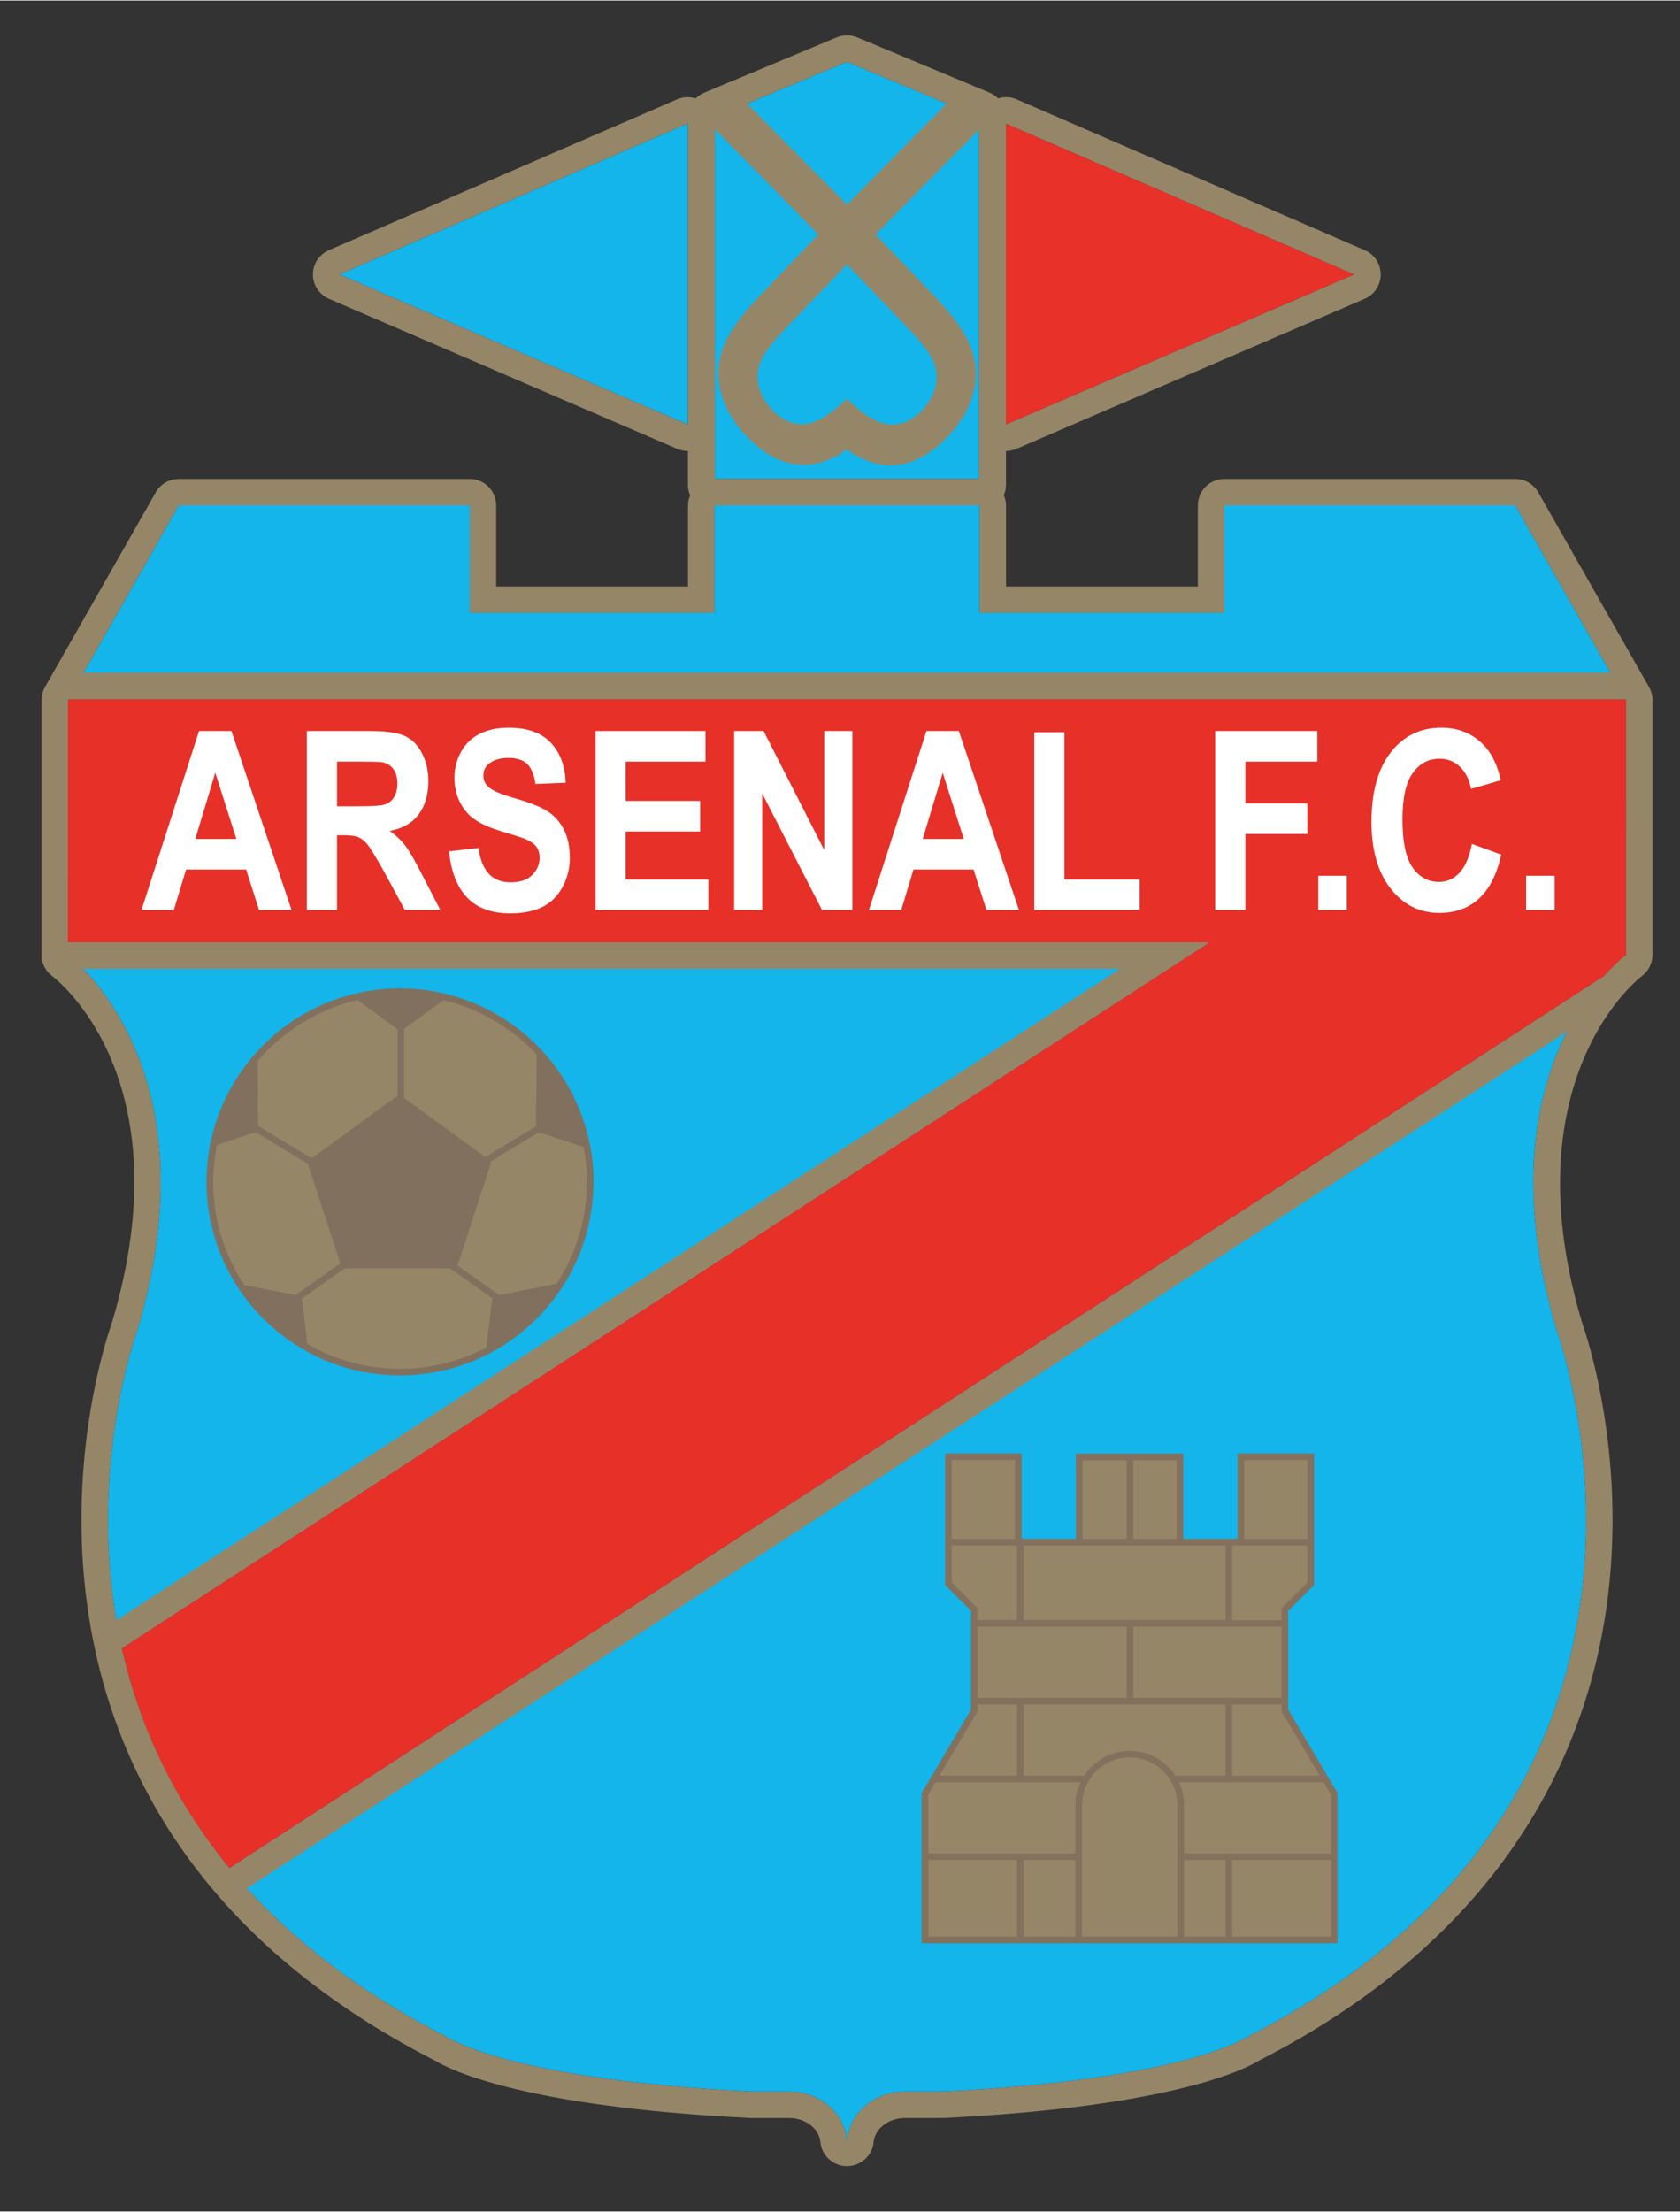
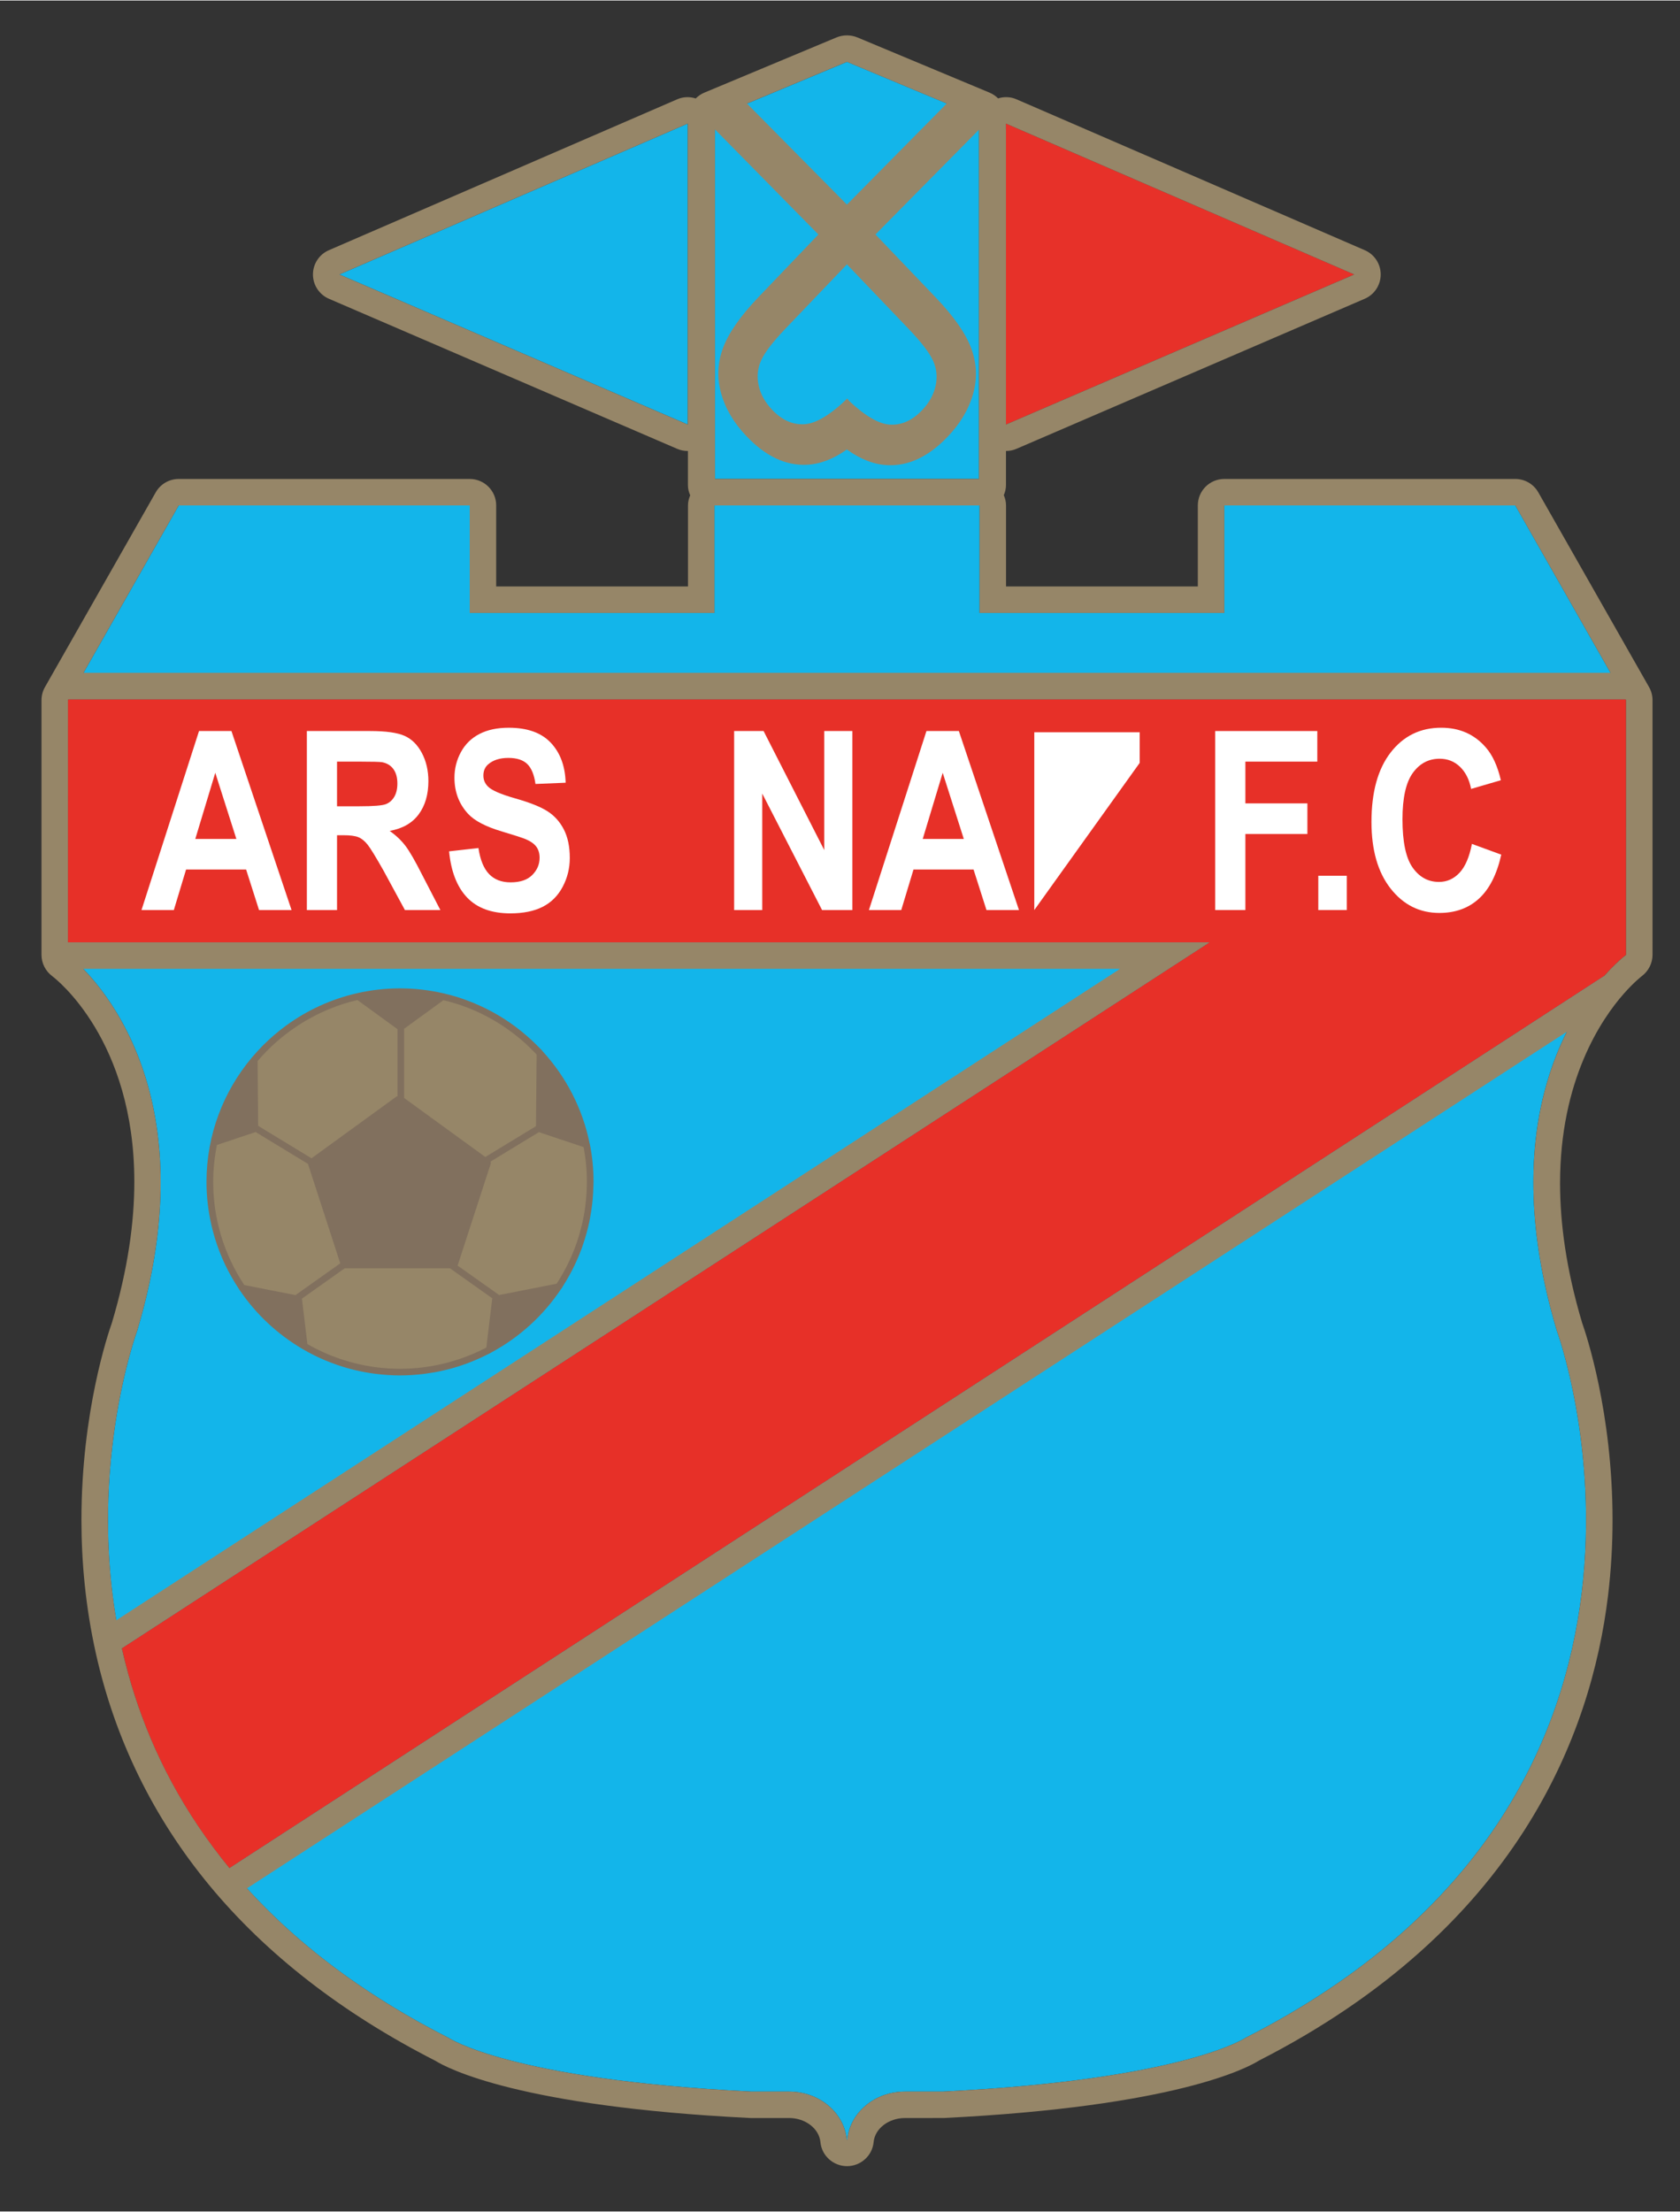
<svg xmlns="http://www.w3.org/2000/svg" enable-background="new 0 0 415 444.667" height="362.823" viewBox="0 0 190 250" width="275.616">
  <rect x="0" y="0" width="190" height="250" fill="#333333" stroke="none" />
  <g transform="matrix(.748 0 0 .748 -66.091 -52.115)">
    <g fill="#13b5ea">
      <path d="m139.674 111.084 52.666 22.688v-45.5z" />
      <path d="m98.629 212.05v1.887s22.527 16.528 10.461 56.838c0 0-8.125 22.073-2.314 47.977l164.439-106.702z" />
      <path d="m159.379 145.997h-44l-16.67 29.303h235.424l-16.668-29.303h-44v16.252h-37v-16.252h-40.086v16.252h-37z" />
      <path d="m330.898 217.131-207.845 134.866c7.693 9.327 18.387 18.16 33.117 25.646 0 0 9.303 6.303 45.588 8.115.045.003.092.006.139.008h5.775v.004c4.582 0 8.332 3.199 8.713 7.273h.076c.381-4.074 4.133-7.273 8.713-7.273v-.004h5.773c36.4-1.805 45.727-8.123 45.727-8.123 72.801-37.002 47.08-106.869 47.08-106.869-9.061-30.261 1.377-47.118 7.144-53.643z" />
      <path d="m236.371 89.076.006-.006v-1.714l-.006-.002v-.08l-8.98-3.751-10.971-4.582-11.336 4.734-8.615 3.599v54.718h39.902z" />
    </g>
    <g>
      <path d="m293.115 111.084-52.666 22.688v-45.5z" fill="#e73129" />
      <path d="m334.215 213.936-.004-38.5-.078-.137h-235.424l-.078.137-.002 36.613h172.586l-164.44 106.702c2.436 10.857 7.32 22.387 16.277 33.246l207.846-134.866c1.916-2.166 3.317-3.195 3.317-3.195z" fill="#e73028" />
    </g>
    <path d="m338.213 175.436c0-.696-.182-1.38-.527-1.984l-.074-.127c0-.001 0-.002 0-.003l-16.67-29.303c-.711-1.25-2.037-2.022-3.477-2.022h-44c-2.209 0-4 1.791-4 4v12.253h-29c0-4.547 0-12.252 0-12.252 0-.556-.131-1.074-.338-1.552.205-.47.33-.98.33-1.525v-5.157c.533 0 1.07-.1 1.574-.318l52.666-22.688c1.467-.632 2.416-2.074 2.418-3.67s-.945-3.04-2.41-3.674l-52.666-22.812c-.889-.386-1.871-.417-2.773-.134-.363-.363-.797-.664-1.293-.871l-19.951-8.333c-1.027-.429-2.189-.429-3.217 0l-19.951 8.333c-.502.209-.941.513-1.307.881-.908-.291-1.898-.264-2.795.125l-52.668 22.812c-1.465.634-2.412 2.079-2.41 3.674.002 1.596.953 3.038 2.418 3.67l52.666 22.688c.518.223 1.064.327 1.611.321v5.153c0 .554.129 1.071.342 1.547-.201.472-.332.983-.332 1.53v12.252h-29c0-4.547 0-12.253 0-12.253 0-2.209-1.791-4-4-4h-44c-1.438 0-2.766.772-3.477 2.022l-16.67 29.303c0 .001 0 .002-.002.003l-.072.127c-.346.604-.527 1.288-.527 1.984l-.002 36.613v1.887c0 1.256.611 2.455 1.615 3.21.641.483 12.422 9.672 12.422 31.089 0 6.093-.957 13.177-3.391 21.33-.559 1.563-4.605 13.469-4.605 29.773 0 6.236.594 13.11 2.203 20.288 2.9 12.933 8.652 24.68 17.096 34.915 8.615 10.447 20.121 19.38 34.191 26.561 1.859 1.156 12.762 6.921 47.398 8.652l.131.006c.07.004.137.006.207.006h5.777c2.461.004 4.537 1.604 4.729 3.648.191 2.057 1.957 3.629 4.021 3.629s3.83-1.572 4.021-3.629c.189-2.044 2.268-3.645 4.729-3.645l5.773-.004c.066 0 .133-.002.199-.005 34.922-1.731 45.781-7.558 47.563-8.674 38.992-19.911 50.228-49.193 52.777-70.274.482-3.991.682-7.832.682-11.457 0-16.332-4.049-28.247-4.598-29.79-2.398-8.034-3.338-15.045-3.338-21.094 0-15.601 6.23-24.807 9.664-28.692 1.559-1.763 2.695-2.626 2.707-2.635 1.002-.756 1.611-1.954 1.611-3.21zm-97.764-87.164 52.666 22.813-52.658 22.685v-44.639c0 .021-.006.041-.008.062zm-48.107 45.5-52.668-22.688 52.668-22.813zm4.119-44.61 15.633 15.878-9.066 9.479c-2.729 2.855-4.512 5.412-5.352 7.669-.838 2.258-.934 4.547-.289 6.867.646 2.32 1.932 4.489 3.861 6.505 2.863 2.995 5.879 4.426 9.047 4.294 2.031-.084 4.064-.861 6.105-2.313 2.066 1.489 4.129 2.288 6.184 2.374 3.168.132 6.184-1.3 9.047-4.295 1.93-2.017 3.217-4.185 3.863-6.505.645-2.32.547-4.609-.291-6.867-.838-2.257-2.623-4.814-5.352-7.669l-9.123-9.54 15.635-15.831v52.782h-39.902zm19.949 20.394 9.367 9.796c1.869 1.956 3.082 3.535 3.641 4.737.555 1.203.689 2.475.4 3.817s-.977 2.58-2.059 3.712c-1.471 1.537-3.078 2.258-4.83 2.165-1.676-.089-3.746-1.294-6.199-3.589l-.26-.357c-2.596 2.498-4.77 3.794-6.521 3.887-1.75.093-3.359-.628-4.828-2.165-1.082-1.132-1.77-2.37-2.061-3.712-.289-1.342-.154-2.614.4-3.817.557-1.202 1.77-2.781 3.641-4.737zm.002-30.615 10.971 4.582 4.119 1.721-15.092 15.28-15.109-15.272 3.777-1.577zm-101.033 67.056h44v16.253h37v-16.252h40.086v16.252h37v-16.253h44l14.395 25.303h-230.876zm-6.289 124.778c9.621-32.135-2.738-49.143-8.148-54.725h156.762c-1.119.726-2.602 1.688-4.379 2.842-.285.185-.57.37-.871.564-.871.566-1.807 1.172-2.805 1.82-.678.439-1.375.893-2.107 1.368-1.307.848-2.699 1.75-4.166 2.703-.066.042-.135.086-.199.129-3.449 2.238-7.314 4.746-11.502 7.464-.92.596-1.854 1.202-2.803 1.817-1.354.879-2.732 1.773-4.143 2.688-1.164.756-2.348 1.524-3.547 2.302-2.713 1.76-5.514 3.578-8.371 5.432-1.506.977-3.021 1.96-4.56 2.959-.553.359-1.107.719-1.664 1.081-4.279 2.776-8.658 5.617-13.08 8.486-.596.387-1.193.775-1.791 1.163-5.68 3.685-11.408 7.403-17.064 11.074-2.162 1.402-4.314 2.799-6.455 4.188-.711.461-1.418.921-2.125 1.379-.91.59-1.818 1.18-2.721 1.766-1.432.928-2.852 1.85-4.258 2.762-7.92 5.139-15.482 10.047-22.32 14.484-.293.189-.586.379-.875.566-13.895 9.017-23.949 15.54-26.264 17.042-1.588 1.03-2.834 1.839-3.686 2.392-4.108-24.03 3.142-43.746 3.142-43.746zm214.664 0s25.721 69.867-47.08 106.869c0 0-9.326 6.318-45.727 8.123h-5.773v.004c-4.58 0-8.332 3.199-8.711 7.273h-.078c-.379-4.074-4.131-7.273-8.711-7.273v-.004h-5.777c-.047-.002-.092-.005-.139-.008-36.285-1.813-45.588-8.115-45.588-8.115-13.113-6.666-23.021-14.398-30.467-22.597l199.563-129.492c-4.561 9.076-7.93 23.78-1.512 45.22zm9.976-56.448c-.566.477-1.586 1.396-2.83 2.804l-207.845 134.866c-.857-1.039-1.666-2.085-2.449-3.135-6.441-8.629-10.471-17.591-12.857-26.236-.359-1.299-.684-2.592-.973-3.875l164.441-106.701h-172.588v-4l.002-28.755v-3.858l.078-.137h235.426l.078.137v3.858l.002 34.642c0-.001-.18.133-.485.39z" fill="#968668" />
    <g>
      <g enable-background="new" fill="#968668" stroke="#968668">
        <path d="m135.455 244.688 12.795-9.296c.063-.046.135-.065.209-.073v-10.149c-.92-.668-5.721-4.156-6.063-4.405-5.846 1.368-11.189 4.633-15.09 9.23.002.346.068 7.869.086 9.789z" />
        <path d="m169.396 239.832c.018-1.922.094-10.333.098-10.824-.096-.102-.191-.202-.287-.303-.291-.303-.588-.598-.891-.886-.146-.14-.289-.282-.439-.419-.398-.365-.811-.717-1.229-1.058-.174-.142-.354-.279-.531-.417-.328-.256-.664-.504-1.002-.743-.148-.104-.295-.214-.445-.315-.473-.322-.957-.627-1.449-.918-.133-.078-.268-.154-.4-.23-.516-.293-1.037-.578-1.57-.838-.006-.002-.01-.006-.016-.008-1.848-.901-3.799-1.601-5.828-2.084-.33.24-4.838 3.514-5.947 4.32v10.461l12.279 8.923z" />
        <path d="m176.885 244.897c-.029-.236-.057-.471-.09-.704-.045-.3-.096-.599-.148-.896-.018-.1-.035-.2-.055-.3-.512-.171-5.967-1.998-6.754-2.262l-7.303 4.444c.041.104.053.219.016.33l-5.004 15.399 6.238 4.421-.027.04c1.951-.384 8.344-1.64 8.752-1.72.045-.068.09-.139.135-.207.289-.453.566-.912.83-1.379.043-.078.09-.155.133-.234.289-.521.555-1.053.809-1.59.066-.143.131-.286.195-.43.191-.427.371-.857.543-1.293.057-.148.119-.295.176-.443.193-.521.369-1.047.531-1.577.064-.21.121-.423.182-.636.098-.352.189-.705.275-1.061.059-.247.119-.492.17-.741.105-.497.197-.997.275-1.501.047-.298.078-.6.115-.899.033-.269.063-.538.088-.808.031-.33.057-.661.076-.994.014-.234.018-.469.025-.703.01-.299.023-.598.023-.899 0-.946-.049-1.883-.141-2.806-.018-.182-.044-.368-.065-.551z" />
        <path d="m134.918 245.532-7.912-4.813c-.502.168-5.354 1.792-5.848 1.958-.369 1.838-.568 3.713-.568 5.578 0 5.581 1.635 10.966 4.707 15.598.359.07 6.133 1.203 7.832 1.537l-.041-.059 6.715-4.761z" />
        <path d="m140.471 261.323-6.465 4.582c0 .004.004.006.004.01 0 0 .77 6.365.828 6.859 3.172 1.814 6.662 2.998 10.268 3.484.059.008.117.015.176.021.5.064 1.002.112 1.506.15.111.008.223.017.334.025.572.035 1.145.057 1.719.057.018 0 .035-.002.053-.002.52-.001 1.037-.017 1.555-.048.127-.007.25-.02.375-.028.43-.031.861-.068 1.289-.119.098-.01.193-.023.289-.036.486-.063.971-.135 1.453-.222.031-.006.063-.012.094-.018 2.748-.51 5.416-1.426 7.896-2.713.016-.008.029-.016.045-.023.063-.521.891-7.389.891-7.389.004-.021.021-.033.025-.053l-6.404-4.539h-15.931z" />
      </g>
      <path d="m177.537 242.525c-.004-.015-.016-.026-.021-.04-1.066-5.309-3.572-10.101-7.096-13.953-.018-.031-.031-.064-.057-.091-.244-.266-.506-.51-.758-.765-.055-.055-.109-.109-.162-.164-.963-.957-1.984-1.84-3.057-2.646-.045-.033-.09-.066-.135-.1-1.063-.789-2.17-1.504-3.326-2.139-.168-.093-.338-.181-.508-.27-.471-.248-.947-.484-1.434-.705-.332-.152-.668-.302-1.008-.442-.238-.099-.479-.192-.721-.285-.52-.198-1.045-.386-1.578-.556-.049-.016-.096-.034-.146-.049-.635-.199-1.283-.368-1.938-.524-.057-.014-.111-.032-.168-.045-.01-.003-.02.001-.029-.001-2.111-.485-4.305-.751-6.561-.751-2.217 0-4.375.256-6.451.726-.002.001-.006-.001-.008 0-.014.003-.027.008-.041.011-3.92.893-7.541 2.572-10.689 4.867-.006.004-.01.007-.016.01-.604.441-1.189.904-1.756 1.39-.076.064-.15.129-.225.194-.537.468-1.063.951-1.564 1.457-.066.066-.129.137-.195.205-.451.463-.885.941-1.305 1.432-.053.063-.113.119-.166.182-.006.008-.01.019-.016.027-4.256 5.082-6.824 11.624-6.824 18.756 0 2.207.254 4.356.719 6.424.006.026.012.053.018.078.311 1.357.713 2.68 1.203 3.958.035.091.072.18.108.269.23.586.478 1.165.746 1.732.02.041.035.082.055.122.275.575.574 1.138.885 1.692.08.145.164.287.248.43.283.486.578.964.889 1.432.039.061.074.125.113.186.004.004.008.006.012.01 2.463 3.646 5.728 6.705 9.537 8.932.004.004.006.009.012.012.037.021.078.041.115.063.5.289 1.008.563 1.523.822.031.016.061.031.092.047 1.123.559 2.287 1.045 3.488 1.459.025.008.051.018.078.025 1.746.596 3.564 1.031 5.441 1.287.104.014.207.026.311.039.488.061.98.111 1.479.147.133.011.268.022.402.03.59.036 1.184.061 1.783.061h.004.006c.014 0 .029-.002.045-.002.545-.001 1.086-.02 1.623-.051.154-.008.307-.023.461-.034.416-.03.832-.067 1.244-.116.152-.018.303-.037.455-.057.432-.058.861-.124 1.287-.199.123-.021.244-.043.367-.066.5-.096.998-.203 1.49-.324.047-.012.096-.022.143-.033.559-.14 1.111-.295 1.658-.467.072-.023.143-.049.215-.072.43-.14.854-.287 1.275-.445.221-.084.441-.173.66-.262.256-.104.508-.208.76-.318.277-.121.555-.244.828-.375.158-.074.313-.152.469-.23.252-.125.51-.242.76-.375.016-.009.023-.025.039-.035 4.264-2.289 7.898-5.604 10.57-9.615.021-.021.047-.037.063-.063.152-.23.285-.473.432-.707.098-.158.195-.316.291-.475.627-1.055 1.186-2.141 1.672-3.258.084-.193.168-.387.248-.582.141-.342.279-.684.406-1.029.061-.164.111-.332.17-.497.213-.614.406-1.233.576-1.86.066-.24.131-.482.189-.725.082-.334.164-.67.234-1.008.059-.285.107-.574.158-.863.094-.531.174-1.066.238-1.604.033-.265.063-.528.088-.796.031-.345.059-.69.078-1.037.016-.262.021-.526.029-.791.01-.295.033-.588.033-.885.003-1.917-.189-3.844-.562-5.732zm-22.131-21.736c2.029.483 3.98 1.183 5.828 2.084.006.002.01.006.016.008.533.26 1.055.545 1.57.838.133.076.268.152.4.23.492.291.977.596 1.449.918.15.102.297.211.445.315.338.239.674.487 1.002.743.178.138.357.275.531.417.418.341.83.692 1.229 1.058.15.137.293.279.439.419.303.288.6.583.891.886.096.101.191.201.287.303-.004.491-.08 8.902-.098 10.824l-7.658 4.661-12.279-8.923v-10.46c1.11-.807 5.618-4.08 5.948-4.321zm-13.01-.024c.342.249 5.143 3.737 6.063 4.405v10.148c-.074.008-.146.027-.209.073l-12.795 9.296-8.063-4.904c-.018-1.92-.084-9.443-.086-9.789 3.901-4.596 9.245-7.861 15.09-9.229zm-21.806 27.489c0-1.865.199-3.74.568-5.578.494-.166 5.346-1.79 5.848-1.958l7.912 4.813 4.885 15.038-6.715 4.761.041.059c-1.699-.334-7.473-1.467-7.832-1.537-3.072-4.632-4.707-10.017-4.707-15.598zm42.189 17.66s-.828 6.867-.891 7.389c-.016.008-.029.016-.045.023-2.48 1.287-5.148 2.203-7.896 2.713-.031.006-.063.012-.094.018-.482.087-.967.159-1.453.222-.096.013-.191.026-.289.036-.428.051-.859.088-1.289.119-.125.009-.248.021-.375.028-.518.03-1.035.047-1.555.048-.018 0-.035.002-.053.002-.574 0-1.146-.022-1.719-.057-.111-.008-.223-.018-.334-.025-.504-.038-1.006-.086-1.506-.15-.059-.007-.117-.014-.176-.021-3.605-.486-7.096-1.67-10.268-3.484-.059-.494-.828-6.859-.828-6.859 0-.004-.004-.006-.004-.01l6.465-4.582h15.93l6.404 4.539c-.002.018-.02.031-.024.051zm14.289-16.759c-.008.234-.012.469-.025.703-.02.333-.045.664-.076.994-.025.27-.055.539-.088.808-.037.3-.068.602-.115.899-.078.504-.17 1.004-.275 1.501-.051.249-.111.494-.17.741-.086.355-.178.709-.275 1.061-.061.213-.117.426-.182.636-.162.53-.338 1.057-.531 1.577-.057.148-.119.295-.176.443-.172.436-.352.866-.543 1.293-.064.144-.129.287-.195.43-.254.537-.52 1.068-.809 1.59-.043.079-.09.156-.133.234-.264.467-.541.926-.83 1.379-.045.068-.09.139-.135.207-.408.08-6.801 1.336-8.752 1.72l.027-.04-6.238-4.421 5.004-15.399c.037-.111.025-.227-.016-.33l7.303-4.444c.787.264 6.242 2.091 6.754 2.262.02.1.037.2.055.3.053.297.104.596.148.896.033.233.061.468.09.704.021.184.047.369.066.554.092.923.141 1.859.141 2.806 0 .298-.014.597-.024.896z" fill="#81705e" />
    </g>
    <g>
-       <path d="m275.967 289.814v12.889h-9.205v-12.87h-15.229v12.87h-9.207v-12.889h-10.568v19.18l3.902 3.902v15.277l-7.451 12.582v22.094h61.875v-22.094l-7.451-12.582v-15.277l3.902-3.902v-19.18z" fill="#968668" />
-       <path d="m283.133 328.037v-14.934c.272-.272 3.902-3.902 3.902-3.902v-19.887h-11.568v12.889h-8.205c0-.924 0-12.869 0-12.869h-16.229v12.869h-8.207c0-.924 0-12.889 0-12.889h-11.568v19.887s3.631 3.631 3.902 3.902v14.934c-.137.23-7.451 12.582-7.451 12.582v22.73h62.875v-22.73s-7.314-12.352-7.451-12.582zm4.744 9.974h-13.213v-10.758h7.469v1.057s3.545 5.986 5.744 9.701zm-28.172-11.758v-10.756h22.428v10.756zm13.959 1v10.758h-7.611c-1.465-2.256-4-3.754-6.885-3.754s-5.422 1.498-6.887 3.754h-9.148v-10.758zm2.803-36.939h9.568v11.908h-9.568zm-1.803 12.908h11.371v5.565c-.271.271-3.902 3.902-3.902 3.902v1.809h-7.469zm-14.959-12.889h6.557v11.889h-6.557zm-7.672 0h6.672v11.889h-6.672zm-8.9 12.889h30.531v11.275h-30.531zm15.572 12.275v10.756h-22.545v-10.756zm-26.447-25.183h9.568v11.908h-9.568zm0 18.473v-5.565h9.875v11.275h-5.973v-1.809c0 .001-3.631-3.63-3.902-3.901zm3.902 19.523v-1.057h5.973v10.758h-11.717c2.199-3.715 5.744-9.701 5.744-9.701zm-7.451 12.582c.033-.055.471-.793 1.115-1.881h21.906c-.492 1.052-.773 2.22-.773 3.455v7.303h-22.248zm13.424 21.457h-13.424v-11.58h13.424zm1-11.58h7.824v11.58h-7.824zm8.824-8.303c0-1.252.32-2.429.885-3.455.193-.354.42-.686.668-1 1.32-1.674 3.363-2.754 5.658-2.754 2.293 0 4.336 1.08 5.656 2.754.248.314.475.646.668 1 .564 1.026.885 2.203.885 3.455v19.883h-14.42zm21.707 19.883h-6.287v-11.58h6.287zm15.92 0h-14.92v-11.58h14.92zm0-12.58h-22.207v-7.303c0-1.235-.281-2.403-.772-3.455h21.863c.645 1.088 1.082 1.826 1.115 1.881v8.877z" fill="#83715e" />
-     </g>
+       </g>
    <g fill="#fff">
      <path d="m287.678 207.163v-5.187h4.313v5.187z" />
-       <path d="m319.098 207.163v-5.187h4.313v5.187z" />
      <path d="m117.885 196.413 3.021-10 3.188 10zm5.465-16.312h-4.902l-8.697 27.062h4.889l1.85-6.125h9.08l1.953 6.125h4.916z" />
      <path d="m139.314 184.726h3.525c1.836 0 2.938.03 3.305.091.734.146 1.301.493 1.699 1.044.396.551.596 1.273.596 2.168 0 .799-.152 1.464-.459 1.996s-.729.907-1.268 1.125-1.891.326-4.057.326h-3.342v-6.75zm0 22.437v-11.312h.932c1.057 0 1.826.101 2.311.303.484.202.943.575 1.379 1.119.434.544 1.242 1.861 2.422 3.952l3.221 5.938h5.361l-2.738-5.29c-1.063-2.107-1.906-3.575-2.533-4.401s-1.422-1.584-2.387-2.275c1.936-.344 3.395-1.176 4.375-2.497.98-1.32 1.471-2.995 1.471-5.023 0-1.597-.328-3.016-.986-4.257-.656-1.241-1.529-2.105-2.617-2.59s-2.828-.728-5.225-.728h-9.547v27.062h4.561z" />
      <path d="m156.256 198.288 4.438-.5c.268 1.785.803 3.096 1.607 3.933.805.837 1.889 1.255 3.254 1.255 1.451 0 2.545-.371 3.281-1.115.738-.743 1.107-1.612 1.107-2.607 0-.639-.156-1.183-.469-1.631s-.854-.839-1.625-1.171c-.527-.219-1.734-.609-3.619-1.172-2.424-.72-4.127-1.609-5.105-2.669-1.371-1.49-2.057-3.308-2.057-5.452 0-1.379.324-2.67.977-3.871.65-1.201 1.586-2.115 2.803-2.744 1.217-.628 2.691-.942 4.424-.942 2.814 0 4.934.756 6.359 2.266 1.426 1.51 2.176 3.525 2.25 6.047l-4.563.188c-.195-1.399-.609-2.404-1.242-3.018-.635-.613-1.584-.92-2.852-.92-1.303 0-2.326.327-3.068.981-.477.42-.713.98-.713 1.684 0 .643.225 1.191.678 1.648.563.58 1.941 1.182 4.137 1.805 2.195.623 3.82 1.27 4.871 1.941 1.053.672 1.877 1.59 2.477 2.754s.9 2.602.9 4.315c0 1.553-.359 3.006-1.078 4.361s-1.729 2.363-3.029 3.022c-1.301.658-2.928.988-4.881.988-2.836 0-5.016-.798-6.537-2.395-1.522-1.597-2.43-3.924-2.725-6.981z" />
-       <path d="m178.4 207.163v-27.062h16.625v4.625h-12.063v5.937h11.25v4.625h-11.25v7.25h12.5v4.625z" />
      <path d="m199.357 207.163v-27.062h4.451l9.174 17.997v-17.997h4.25v27.062h-4.582l-9.043-17.606v17.606z" />
      <path d="m227.871 196.413 3.02-10 3.189 10zm5.463-16.312h-4.9l-8.699 27.062h4.889l1.85-6.125h9.082l1.953 6.125h4.914z" />
-       <path d="m244.738 207.163v-26.875h4.563v22.25h11.375v4.625z" />
+       <path d="m244.738 207.163v-26.875h4.563h11.375v4.625z" />
      <path d="m272.092 207.163v-27.062h15.438v4.625h-10.875v6.312h9.375v4.625h-9.375v11.5z" />
      <path d="m310.906 197.163 4.438 1.625c-.666 2.981-1.789 5.195-3.367 6.643-1.578 1.447-3.576 2.17-5.992 2.17-2.984 0-5.441-1.228-7.371-3.685-1.93-2.456-2.895-5.814-2.895-10.075 0-4.506.967-8.006 2.902-10.5 1.935-2.493 4.48-3.74 7.637-3.74 2.762 0 4.998.98 6.713 2.941 1.035 1.16 1.805 2.825 2.311 4.996l-4.5 1.313c-.271-1.409-.83-2.522-1.674-3.338-.846-.816-1.871-1.225-3.078-1.225-1.678 0-3.033.72-4.068 2.158-1.037 1.438-1.555 3.768-1.555 6.988 0 3.418.51 5.853 1.531 7.303 1.022 1.451 2.35 2.176 3.986 2.176 1.205 0 2.242-.462 3.109-1.387.867-.924 1.49-2.379 1.873-4.363z" />
    </g>
  </g>
</svg>